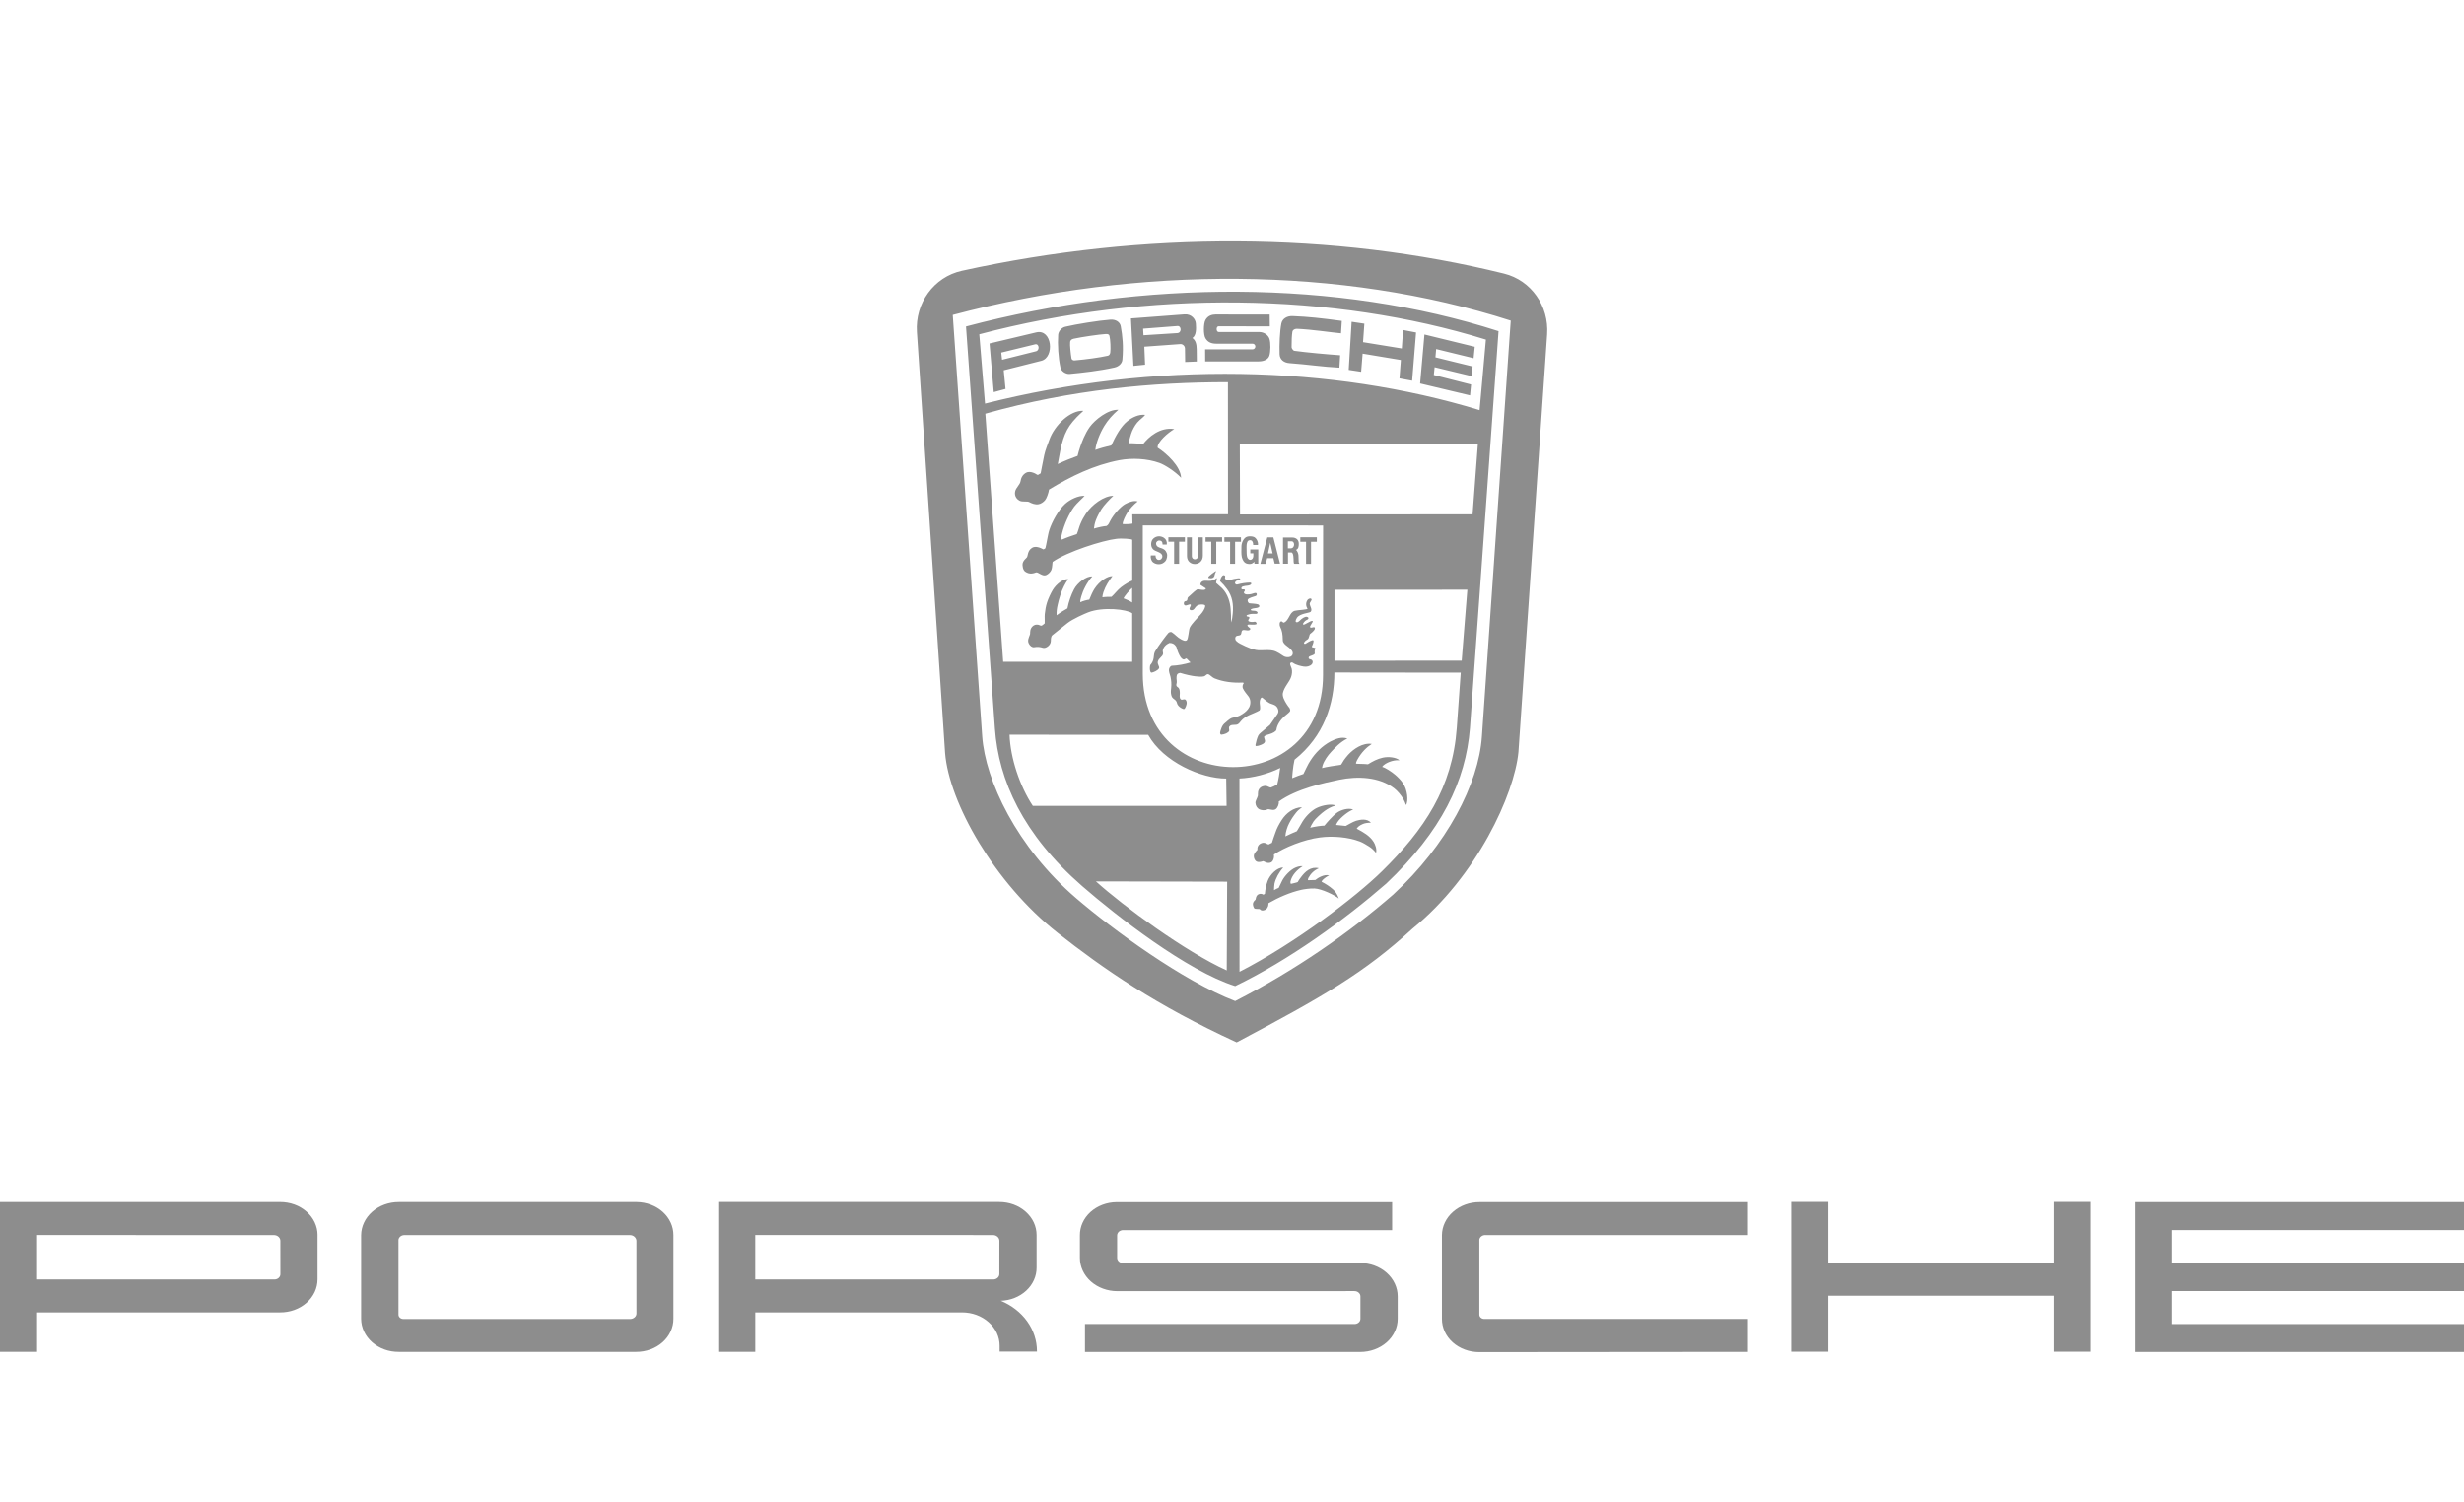
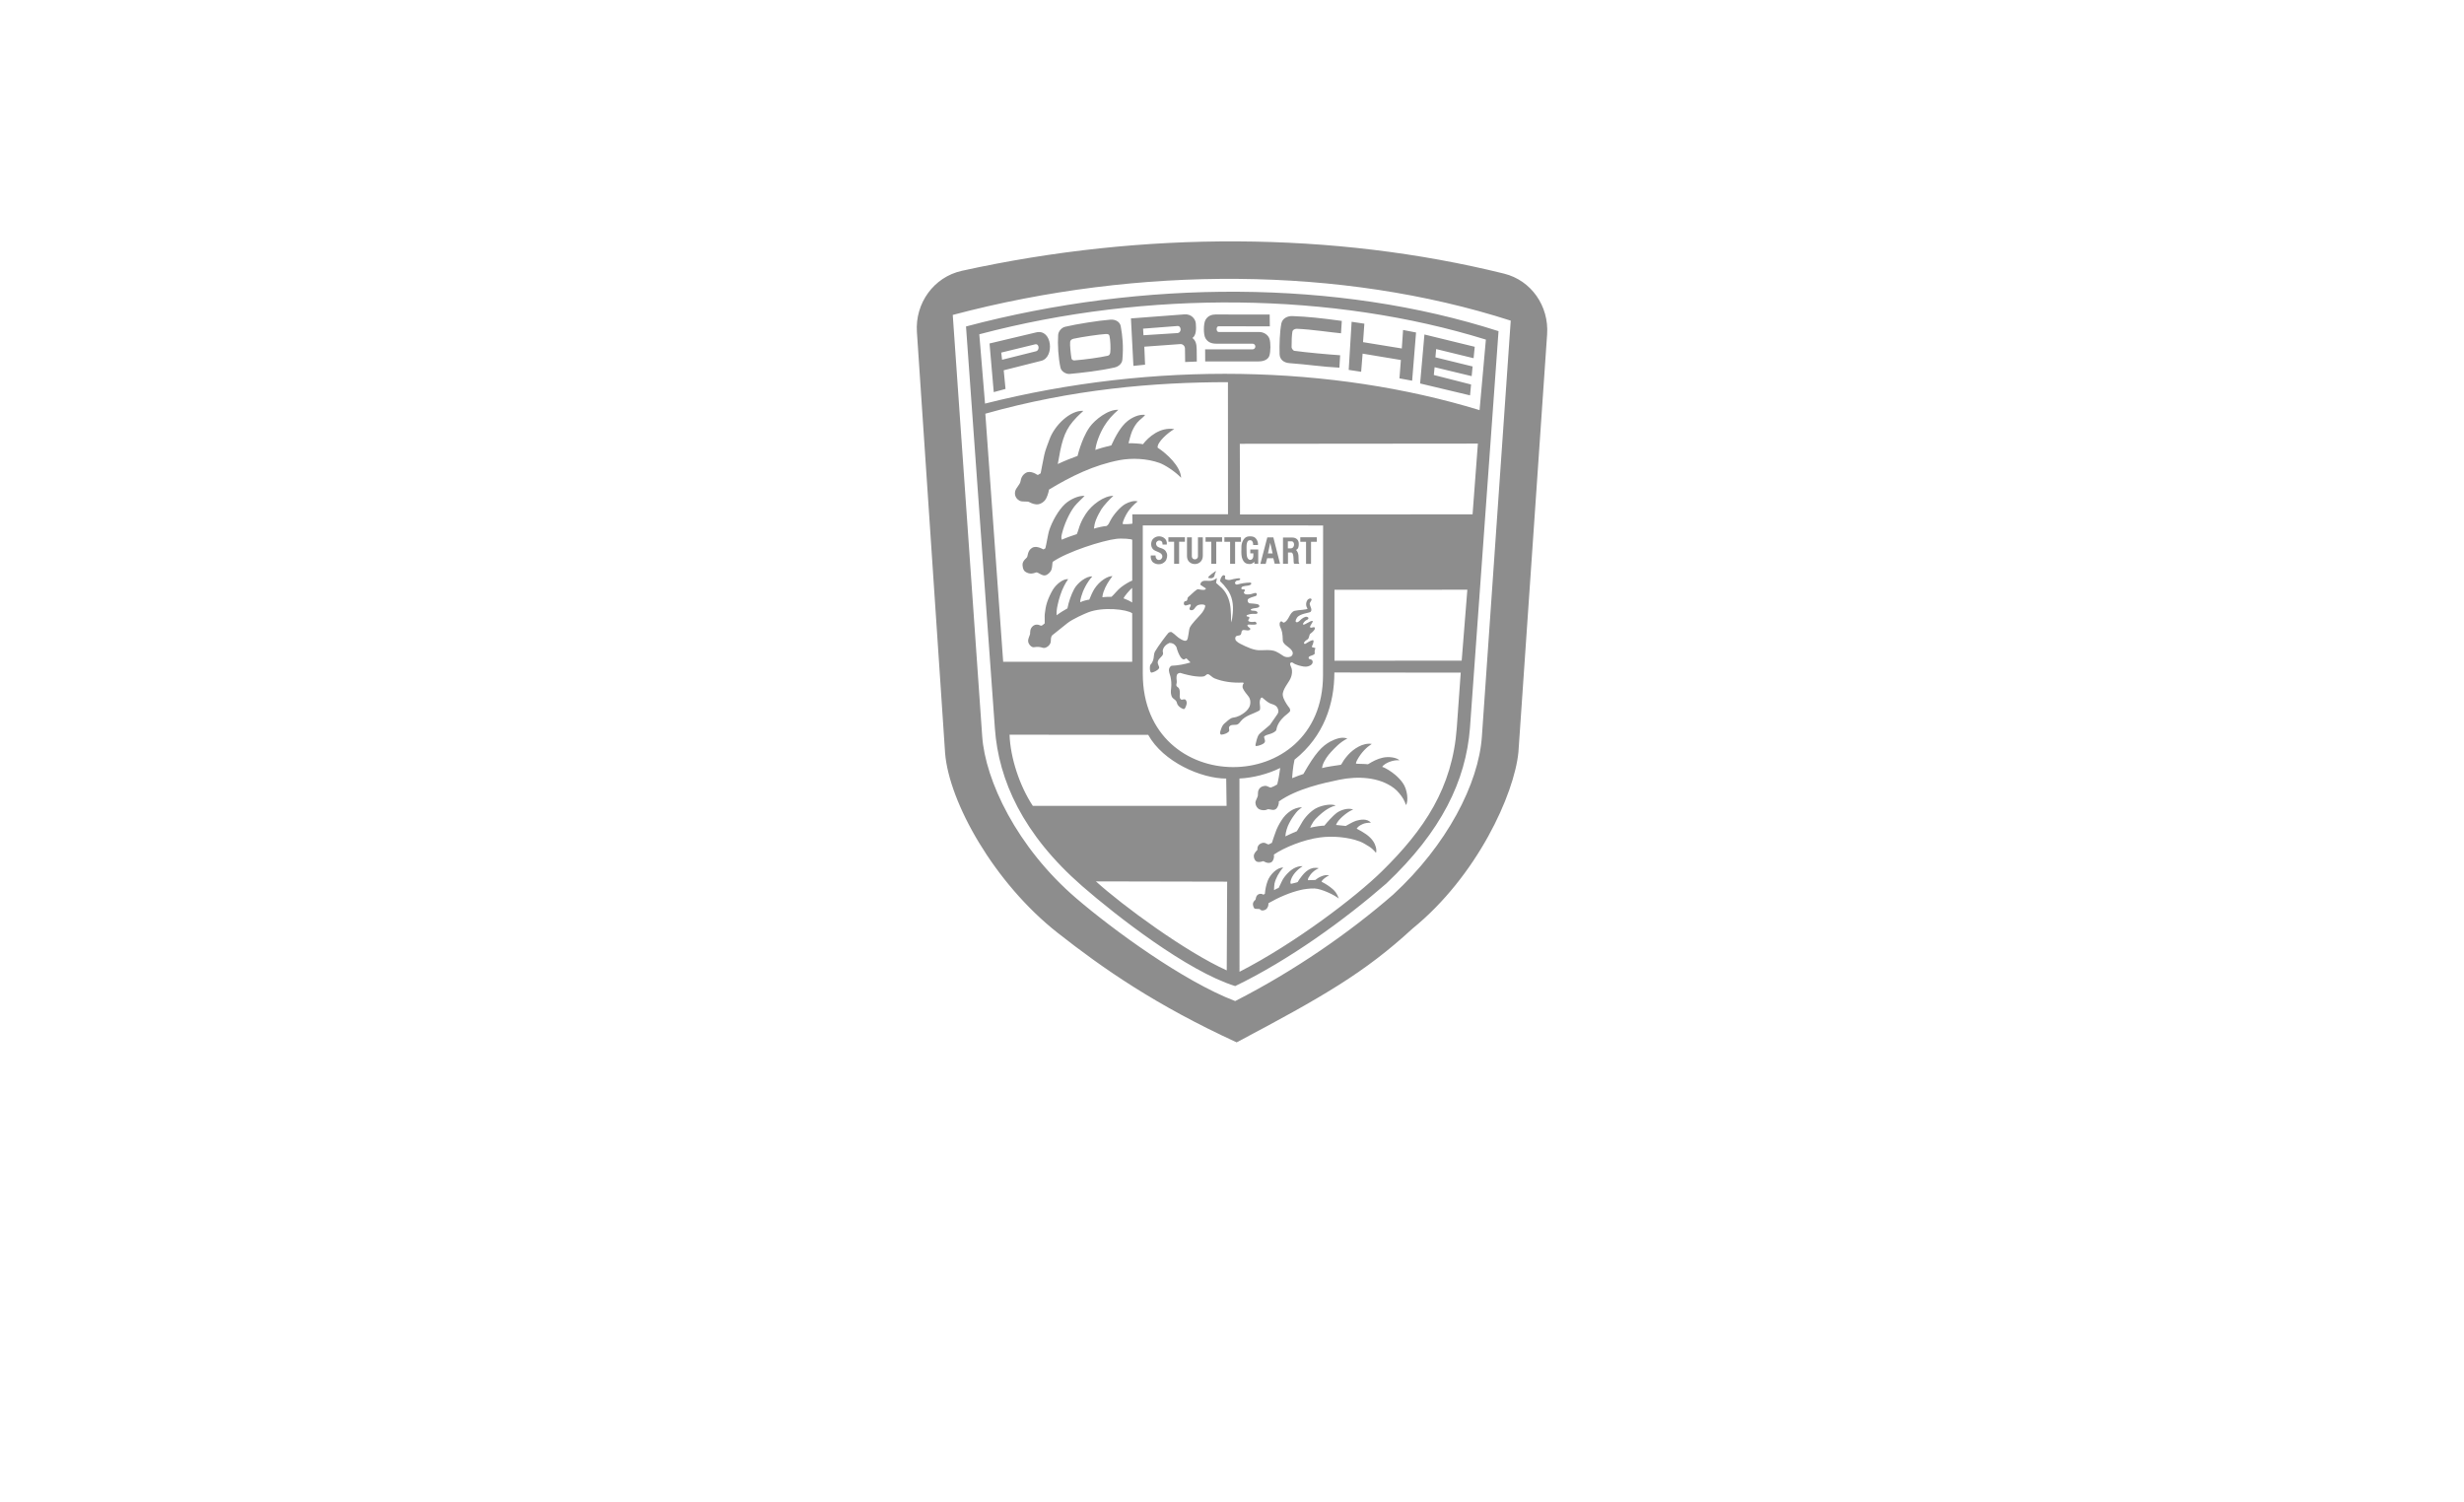
<svg xmlns="http://www.w3.org/2000/svg" width="82" height="50" viewBox="0 0 82 50" fill="none">
-   <path d="M72.285 40.939V42.035H82V42.969H72.285V44.065H82V44.995H71.049V40.008H82V40.939H72.285ZM68.353 42.028H60.846V40H59.612V44.986H60.846V43.124H68.353V44.986H69.587V40H68.353L68.353 42.028ZM47.986 41.109V43.892C47.985 44.037 48.017 44.181 48.078 44.315C48.14 44.45 48.231 44.572 48.346 44.675C48.461 44.778 48.598 44.859 48.749 44.915C48.9 44.971 49.062 45 49.225 45L58.172 44.992V43.896H49.392C49.351 43.895 49.312 43.881 49.282 43.856C49.252 43.831 49.234 43.797 49.231 43.761V41.258C49.237 41.215 49.261 41.175 49.298 41.147C49.335 41.118 49.383 41.103 49.432 41.104H58.172V40.008H49.24C48.909 40.007 48.592 40.122 48.357 40.329C48.122 40.535 47.988 40.816 47.986 41.11V41.109ZM45.267 42.033L37.385 42.036C37.359 42.038 37.332 42.034 37.307 42.026C37.282 42.018 37.259 42.006 37.24 41.99C37.22 41.974 37.205 41.954 37.194 41.932C37.183 41.911 37.178 41.888 37.177 41.864V41.117C37.177 41.093 37.183 41.069 37.193 41.048C37.204 41.026 37.219 41.006 37.238 40.989C37.258 40.973 37.281 40.96 37.306 40.952C37.331 40.943 37.357 40.939 37.384 40.94H46.329V40.009H37.157C36.83 40.012 36.518 40.131 36.289 40.338C36.061 40.546 35.934 40.825 35.938 41.116V41.863C35.938 42.157 36.069 42.439 36.303 42.647C36.537 42.855 36.854 42.971 37.185 42.971L45.067 42.969C45.093 42.968 45.12 42.972 45.145 42.98C45.169 42.988 45.192 43.001 45.211 43.017C45.23 43.033 45.246 43.052 45.257 43.073C45.267 43.095 45.273 43.118 45.274 43.141V43.892C45.274 43.915 45.268 43.938 45.258 43.96C45.247 43.982 45.231 44.001 45.212 44.017C45.193 44.033 45.17 44.046 45.145 44.054C45.12 44.062 45.093 44.065 45.067 44.064H36.107V44.995H45.267C45.597 44.995 45.914 44.879 46.148 44.673C46.382 44.466 46.514 44.185 46.514 43.892V43.142C46.513 42.848 46.381 42.567 46.148 42.36C45.914 42.152 45.597 42.035 45.267 42.034V42.033ZM34.509 44.969V44.982H33.267V44.786C33.267 44.492 33.136 44.21 32.901 44.003C32.668 43.795 32.35 43.678 32.019 43.678H25.136V44.99H23.902V40.004H33.256C33.419 40.004 33.58 40.032 33.731 40.087C33.881 40.143 34.018 40.224 34.133 40.326C34.248 40.428 34.34 40.549 34.403 40.683C34.465 40.816 34.497 40.959 34.497 41.104V42.185C34.499 42.471 34.376 42.746 34.153 42.953C33.93 43.16 33.625 43.281 33.303 43.291C33.664 43.44 33.969 43.676 34.183 43.974C34.396 44.271 34.51 44.617 34.509 44.97V44.969ZM33.259 41.293C33.258 41.244 33.236 41.196 33.197 41.161C33.157 41.125 33.104 41.105 33.048 41.104L25.135 41.102V42.581H33.071C33.122 42.578 33.17 42.557 33.205 42.523C33.24 42.489 33.259 42.444 33.258 42.398L33.259 41.293ZM22.411 41.106V43.889C22.412 44.034 22.38 44.178 22.318 44.312C22.256 44.446 22.165 44.567 22.05 44.67C21.934 44.773 21.797 44.854 21.647 44.909C21.496 44.964 21.334 44.993 21.171 44.992H13.272C13.108 44.993 12.946 44.966 12.794 44.911C12.643 44.856 12.505 44.775 12.388 44.673C12.272 44.571 12.179 44.45 12.116 44.316C12.052 44.182 12.019 44.038 12.018 43.893V41.11C12.02 40.816 12.153 40.535 12.388 40.328C12.623 40.121 12.941 40.005 13.272 40.006H21.191C21.516 40.01 21.827 40.127 22.056 40.333C22.284 40.539 22.412 40.817 22.411 41.106ZM21.18 41.293C21.178 41.243 21.154 41.196 21.114 41.16C21.074 41.125 21.02 41.105 20.963 41.105H13.463C13.414 41.104 13.366 41.119 13.328 41.148C13.291 41.176 13.267 41.216 13.261 41.259V43.762C13.264 43.799 13.282 43.833 13.312 43.858C13.342 43.883 13.382 43.897 13.422 43.897H20.982C21.035 43.895 21.085 43.874 21.122 43.84C21.159 43.807 21.18 43.762 21.181 43.715L21.18 41.293ZM10.567 41.106V42.576C10.567 42.721 10.535 42.865 10.473 42.999C10.41 43.133 10.318 43.255 10.203 43.357C10.087 43.459 9.95 43.541 9.798 43.596C9.647 43.651 9.485 43.679 9.322 43.678H1.234V44.991H0V40.005H9.322C9.485 40.005 9.647 40.032 9.799 40.087C9.95 40.142 10.087 40.223 10.203 40.326C10.319 40.428 10.411 40.55 10.473 40.683C10.536 40.817 10.568 40.961 10.568 41.106H10.567ZM9.33 41.294C9.33 41.244 9.307 41.197 9.268 41.161C9.229 41.126 9.175 41.106 9.12 41.105L1.234 41.103V42.582H9.144C9.196 42.579 9.244 42.559 9.279 42.525C9.314 42.49 9.333 42.446 9.331 42.399L9.33 41.294Z" fill="#8D8D8D" />
-   <path fill-rule="evenodd" clip-rule="evenodd" d="M47.003 30.908C45.411 32.372 44.041 33.161 41.155 34.69C38.468 33.456 36.715 32.24 35.194 31.042C33.092 29.39 31.583 26.707 31.452 25.061L30.514 11.049C30.45 10.092 31.073 9.22 32.009 9.013C38.077 7.676 44.389 7.707 50.052 9.106C50.961 9.33 51.551 10.189 51.487 11.123L50.532 25.028C50.397 26.432 49.153 29.162 47.003 30.908ZM49.316 24.514L50.276 10.671C44.651 8.863 37.914 8.836 31.707 10.481L32.687 24.505C32.789 25.963 33.829 28.192 35.822 29.9C37.021 30.928 39.371 32.654 41.106 33.316C43.106 32.295 44.924 31.025 46.365 29.771C48.152 28.127 49.207 26.084 49.316 24.514ZM46.134 29.405C44.753 30.608 42.893 31.956 41.106 32.817C39.51 32.318 37.152 30.48 36.017 29.492C34.037 27.766 33.232 25.96 33.11 24.252L32.148 10.865C38.058 9.298 44.509 9.298 49.87 11.021L48.919 24.23C48.781 25.987 47.972 27.666 46.134 29.405ZM32.59 11.125L32.781 13.432C38.422 12.008 44.333 12.151 49.239 13.649L49.449 11.302C44.366 9.728 38.194 9.643 32.59 11.125ZM46.62 11.981L45.347 11.769L45.298 12.373L44.884 12.31L44.981 10.709L45.405 10.772L45.361 11.387L46.651 11.597L46.693 10.982L47.125 11.065L46.995 12.67L46.573 12.592L46.62 11.981ZM40.479 11.438C40.324 11.438 40.199 11.396 40.117 11.257C40.047 11.143 40.047 10.772 40.117 10.649C40.195 10.506 40.335 10.466 40.45 10.466L42.254 10.468L42.259 10.861L40.552 10.859C40.468 10.859 40.465 11.049 40.559 11.049H41.904C42.062 11.049 42.201 11.145 42.245 11.271C42.294 11.405 42.285 11.709 42.245 11.834C42.208 11.959 42.066 12.028 41.888 12.028H40.108L40.106 11.626H41.691C41.715 11.624 41.736 11.613 41.752 11.596C41.768 11.579 41.777 11.556 41.777 11.532C41.777 11.508 41.768 11.486 41.752 11.468C41.736 11.451 41.715 11.44 41.691 11.438H40.479ZM39.435 11.598C39.434 11.578 39.43 11.558 39.422 11.54C39.414 11.522 39.402 11.505 39.388 11.492C39.373 11.478 39.356 11.467 39.338 11.46C39.319 11.453 39.3 11.45 39.28 11.451L38.082 11.538L38.107 12.137L37.719 12.177L37.637 10.597L39.419 10.462C39.65 10.445 39.785 10.619 39.796 10.764C39.809 10.936 39.816 11.158 39.683 11.249C39.794 11.332 39.822 11.455 39.825 11.627L39.829 12.032L39.441 12.048L39.435 11.598ZM39.181 11.085C39.333 11.076 39.32 10.837 39.181 10.85L38.041 10.938L38.054 11.157L39.181 11.085ZM35.447 10.875C35.813 10.788 36.562 10.667 36.955 10.638C37.134 10.625 37.274 10.719 37.298 10.86C37.356 11.184 37.392 11.519 37.352 11.969C37.341 12.098 37.23 12.201 37.084 12.232C36.581 12.344 36.015 12.405 35.596 12.445C35.489 12.456 35.321 12.371 35.292 12.237C35.219 11.91 35.193 11.454 35.215 11.141C35.224 11.025 35.33 10.902 35.447 10.875ZM36.871 11.838C36.922 11.827 36.944 11.771 36.949 11.731C36.967 11.608 36.951 11.286 36.922 11.178C36.913 11.136 36.878 11.109 36.798 11.116C36.581 11.129 36.007 11.212 35.723 11.274C35.648 11.292 35.619 11.337 35.614 11.377C35.601 11.482 35.632 11.771 35.659 11.932C35.665 11.97 35.714 11.996 35.752 11.995C36.135 11.963 36.588 11.901 36.871 11.838ZM43.158 10.942C43.074 10.94 43.016 10.991 43.01 11.036C42.989 11.168 42.983 11.338 42.983 11.559C42.983 11.588 43.031 11.668 43.074 11.675C43.455 11.729 44.195 11.796 44.599 11.823L44.574 12.236C44.044 12.212 43.49 12.127 42.916 12.086C42.728 12.073 42.59 11.97 42.584 11.787C42.573 11.485 42.59 11.029 42.643 10.763C42.679 10.6 42.834 10.515 43.009 10.519C43.539 10.54 43.96 10.586 44.654 10.68L44.628 11.092C44.291 11.062 43.652 10.962 43.158 10.942ZM34.483 11.062C35.019 10.934 35.101 11.896 34.653 12.008L33.403 12.323L33.463 12.944L33.071 13.05L32.931 11.431L34.483 11.062ZM34.476 11.691C34.605 11.662 34.587 11.43 34.45 11.459L33.321 11.734L33.348 11.973L34.476 11.691ZM47.743 12.221L47.716 12.48L48.956 12.796L48.922 13.158L47.26 12.762L47.404 11.132L49.078 11.541L49.04 11.921L47.794 11.617L47.77 11.892L49.007 12.196L48.976 12.518L47.743 12.221ZM35.751 16.86C35.578 17.092 35.418 17.45 35.343 17.754C35.316 17.857 35.316 17.895 35.334 17.962C35.498 17.888 35.711 17.817 35.835 17.776C35.884 17.667 35.91 17.542 35.953 17.441C36.019 17.285 36.061 17.217 36.13 17.108C36.327 16.799 36.744 16.495 37.052 16.502C36.95 16.591 36.737 16.815 36.653 16.949C36.584 17.061 36.52 17.182 36.471 17.307C36.429 17.419 36.416 17.501 36.405 17.593C36.564 17.546 36.722 17.513 36.824 17.506C36.893 17.468 36.915 17.394 36.952 17.325C37.07 17.103 37.3 16.855 37.447 16.775C37.564 16.71 37.737 16.647 37.861 16.688C37.728 16.788 37.589 16.949 37.527 17.045C37.462 17.148 37.358 17.347 37.362 17.441C37.471 17.45 37.626 17.441 37.688 17.425L37.682 17.117L40.867 17.114L40.865 12.719C38.387 12.719 35.671 12.956 32.791 13.768L33.385 22.024H37.679V20.41C37.507 20.28 36.704 20.186 36.21 20.381C36.09 20.428 35.7 20.598 35.523 20.738L35.024 21.137C34.975 21.177 34.971 21.264 34.971 21.331C34.971 21.478 34.8 21.59 34.705 21.559C34.627 21.532 34.521 21.517 34.423 21.539C34.319 21.561 34.226 21.429 34.217 21.353C34.203 21.259 34.277 21.137 34.281 21.096C34.286 21.058 34.261 20.908 34.399 20.817C34.461 20.777 34.547 20.779 34.609 20.812C34.627 20.823 34.649 20.826 34.669 20.821C34.691 20.812 34.751 20.759 34.767 20.745C34.773 20.656 34.76 20.515 34.769 20.437C34.789 20.285 34.798 20.198 34.844 20.05C34.884 19.923 34.971 19.737 35.035 19.632C35.15 19.442 35.378 19.259 35.549 19.274C35.483 19.364 35.461 19.411 35.412 19.502C35.321 19.67 35.236 19.947 35.197 20.135C35.17 20.256 35.157 20.35 35.163 20.477C35.294 20.379 35.432 20.298 35.523 20.247C35.565 20.026 35.651 19.786 35.744 19.61C35.855 19.397 36.154 19.167 36.35 19.185C36.166 19.386 36.035 19.666 35.986 19.844C35.966 19.916 35.941 19.999 35.953 20.043C36.026 20.003 36.177 19.963 36.25 19.956C36.299 19.833 36.365 19.686 36.421 19.599C36.593 19.33 36.866 19.167 37.021 19.174C36.899 19.339 36.795 19.489 36.72 19.71C36.698 19.775 36.687 19.844 36.687 19.878C36.782 19.862 36.93 19.862 36.99 19.862C37.101 19.762 37.181 19.641 37.314 19.538C37.425 19.451 37.631 19.332 37.68 19.323V17.966C37.68 17.937 37.327 17.91 37.152 17.933C36.687 17.989 35.523 18.358 35.031 18.7C35.019 18.729 35.022 18.892 34.988 18.968C34.96 19.037 34.886 19.109 34.816 19.14C34.689 19.196 34.543 19.026 34.478 19.051C34.412 19.075 34.27 19.133 34.117 19.024C34.048 18.975 34.013 18.836 34.037 18.733C34.06 18.66 34.122 18.602 34.17 18.555C34.215 18.51 34.184 18.338 34.343 18.235C34.454 18.163 34.607 18.221 34.724 18.284C34.748 18.276 34.77 18.263 34.789 18.246C34.804 18.199 34.829 18.056 34.851 17.944C34.877 17.823 34.886 17.745 34.922 17.634C35.011 17.363 35.223 16.974 35.445 16.771C35.62 16.614 35.893 16.489 36.095 16.502C36.075 16.533 35.824 16.759 35.751 16.86ZM36.263 14.213C36.432 13.976 36.875 13.619 37.217 13.639C37.03 13.802 36.866 13.983 36.751 14.175C36.6 14.424 36.478 14.734 36.452 14.974C36.565 14.931 36.831 14.855 36.984 14.822C37.119 14.524 37.297 14.196 37.516 14.019C37.673 13.892 37.899 13.782 38.11 13.807C38.061 13.876 37.981 13.93 37.922 13.986C37.813 14.082 37.738 14.211 37.678 14.343C37.633 14.441 37.558 14.737 37.556 14.75C37.709 14.748 37.979 14.766 38.037 14.784C38.217 14.547 38.609 14.202 39.079 14.281C38.875 14.392 38.502 14.719 38.525 14.898C38.831 15.097 39.287 15.515 39.307 15.901C39.099 15.682 38.755 15.465 38.582 15.405C38.168 15.258 37.673 15.237 37.261 15.313C36.401 15.477 35.641 15.852 34.911 16.293C34.894 16.411 34.829 16.59 34.776 16.65C34.723 16.711 34.643 16.769 34.557 16.782C34.448 16.8 34.337 16.755 34.244 16.706C34.184 16.673 34.027 16.715 33.927 16.662C33.858 16.626 33.752 16.525 33.781 16.366C33.805 16.226 33.945 16.141 33.965 16.006C33.993 15.81 34.135 15.725 34.209 15.711C34.288 15.696 34.37 15.723 34.443 15.756C34.474 15.772 34.508 15.799 34.537 15.808C34.565 15.799 34.607 15.763 34.632 15.752C34.639 15.729 34.712 15.32 34.752 15.142C34.791 14.963 34.86 14.81 34.918 14.643C35.091 14.147 35.625 13.646 36.053 13.673C36.031 13.704 35.893 13.805 35.703 14.028C35.395 14.393 35.317 14.779 35.202 15.443C35.439 15.332 35.645 15.251 35.86 15.173C35.911 14.967 35.98 14.766 36.064 14.572C36.119 14.446 36.186 14.323 36.263 14.213ZM49.183 14.763L41.26 14.77L41.267 17.122L49.006 17.117L49.183 14.763ZM42.17 26.94C42.079 26.987 41.966 26.958 41.92 26.938C41.84 26.904 41.787 26.821 41.78 26.725C41.773 26.649 41.846 26.558 41.862 26.475C41.868 26.441 41.833 26.276 41.973 26.191C42 26.175 42.079 26.146 42.135 26.155C42.19 26.166 42.234 26.202 42.29 26.211C42.365 26.184 42.437 26.149 42.505 26.106C42.549 25.934 42.582 25.735 42.604 25.558C42.208 25.757 41.689 25.891 41.248 25.909L41.25 32.341C43.101 31.393 45.132 29.842 45.996 28.99C47.395 27.615 48.337 26.222 48.481 24.215L48.612 22.386L44.407 22.381C44.407 23.418 44.063 24.501 43.081 25.283C43.026 25.509 42.999 25.889 43.003 25.898C43.139 25.842 43.265 25.793 43.376 25.759C43.385 25.746 43.542 25.399 43.613 25.306C43.779 25.046 44.003 24.825 44.276 24.677C44.447 24.59 44.655 24.509 44.839 24.579C44.597 24.695 44.409 24.905 44.296 25.026C44.191 25.138 44.07 25.303 44.014 25.473C44.007 25.503 44.001 25.532 43.996 25.562C44.11 25.527 44.471 25.473 44.621 25.453C44.639 25.451 44.686 25.35 44.721 25.301C44.766 25.241 44.792 25.203 44.863 25.122C45.045 24.923 45.353 24.711 45.652 24.758C45.488 24.863 45.309 25.03 45.165 25.294C45.145 25.334 45.118 25.39 45.129 25.415C45.173 25.424 45.393 25.419 45.526 25.435C45.679 25.339 45.841 25.254 46.016 25.216C46.213 25.171 46.471 25.207 46.572 25.301C46.453 25.294 46.34 25.316 46.231 25.359C46.169 25.384 46.045 25.442 45.998 25.522C46.116 25.555 46.309 25.683 46.431 25.786C46.515 25.857 46.617 25.96 46.681 26.054C46.843 26.276 46.876 26.673 46.79 26.792C46.765 26.723 46.739 26.654 46.701 26.589C46.623 26.457 46.501 26.314 46.397 26.235C45.894 25.849 45.169 25.828 44.577 25.949C44.069 26.054 43.154 26.247 42.555 26.676C42.571 26.752 42.524 26.879 42.456 26.928C42.365 26.996 42.237 26.904 42.17 26.94ZM43.158 27.663C43.224 27.56 43.304 27.41 43.344 27.345C43.484 27.119 43.685 26.952 43.823 26.887C44.011 26.795 44.315 26.742 44.45 26.809C44.302 26.844 44.189 26.914 44.084 26.987C43.978 27.061 43.769 27.254 43.716 27.334C43.657 27.424 43.617 27.504 43.601 27.547C43.769 27.508 43.971 27.477 44.075 27.477C44.151 27.381 44.35 27.151 44.499 27.043C44.619 26.958 44.874 26.873 45.033 26.943C44.88 26.992 44.61 27.207 44.51 27.361C44.488 27.396 44.468 27.435 44.463 27.455C44.545 27.462 44.701 27.477 44.785 27.488C44.794 27.488 45.024 27.345 45.129 27.316C45.264 27.278 45.486 27.229 45.625 27.379C45.523 27.381 45.428 27.39 45.353 27.424C45.244 27.473 45.197 27.508 45.149 27.578C45.361 27.692 45.583 27.81 45.714 28.02C45.761 28.094 45.831 28.269 45.792 28.383C45.725 28.298 45.634 28.215 45.561 28.172C45.457 28.112 45.381 28.054 45.255 28.005C44.858 27.855 44.34 27.815 43.925 27.871C43.388 27.94 42.73 28.208 42.393 28.441C42.415 28.546 42.364 28.669 42.304 28.698C42.178 28.763 42.056 28.653 42.034 28.66C42.001 28.671 41.899 28.707 41.826 28.675C41.752 28.646 41.706 28.517 41.735 28.434C41.757 28.371 41.846 28.282 41.846 28.282C41.832 28.146 41.921 28.063 42.043 28.047C42.112 28.041 42.16 28.094 42.216 28.105C42.267 28.081 42.302 28.063 42.329 28.049C42.36 27.938 42.406 27.824 42.437 27.73C42.488 27.571 42.564 27.43 42.659 27.283C42.797 27.07 43.041 26.869 43.331 26.865C43.242 26.934 43.191 26.972 43.136 27.041C43.04 27.162 42.967 27.272 42.901 27.401C42.841 27.515 42.785 27.685 42.776 27.835C42.902 27.774 43.029 27.716 43.158 27.663ZM43.115 28.872C43.19 28.841 43.27 28.819 43.35 28.828C43.164 28.948 42.993 29.125 42.946 29.335C42.942 29.357 42.942 29.402 42.962 29.415C43.015 29.402 43.15 29.373 43.186 29.355C43.208 29.308 43.263 29.234 43.301 29.185C43.434 29.006 43.625 28.828 43.889 28.895C43.715 28.973 43.616 29.082 43.54 29.221C43.527 29.245 43.518 29.293 43.536 29.293C43.58 29.293 43.749 29.286 43.773 29.286C43.851 29.216 44.077 29.084 44.232 29.134C44.155 29.17 44.084 29.219 44.022 29.279C44.006 29.297 43.986 29.319 43.982 29.346C44.119 29.415 44.241 29.494 44.354 29.592C44.414 29.643 44.501 29.739 44.554 29.905C44.421 29.789 43.986 29.581 43.749 29.569C43.594 29.563 43.401 29.592 43.303 29.614C42.929 29.699 42.543 29.869 42.213 30.059C42.215 30.124 42.204 30.202 42.131 30.263C42.082 30.303 41.976 30.323 41.935 30.265C41.914 30.234 41.769 30.267 41.739 30.227C41.739 30.227 41.701 30.169 41.696 30.099C41.692 30.026 41.74 29.981 41.781 29.943C41.792 29.93 41.789 29.805 41.883 29.762C41.94 29.735 41.998 29.744 42.047 29.776C42.067 29.764 42.082 29.753 42.095 29.744C42.106 29.599 42.133 29.465 42.186 29.319C42.26 29.114 42.499 28.863 42.705 28.872C42.565 29.024 42.452 29.234 42.414 29.409C42.404 29.465 42.399 29.574 42.399 29.625C42.449 29.595 42.501 29.569 42.554 29.548C42.577 29.494 42.641 29.36 42.674 29.299C42.758 29.142 42.946 28.941 43.115 28.872ZM33.597 24.451C33.624 25.229 33.939 26.168 34.371 26.819H40.82L40.807 25.911C39.977 25.911 38.712 25.359 38.211 24.456L33.597 24.451ZM38.031 22.422C38.031 26.558 44.029 26.558 44.029 22.465L44.032 17.488L38.031 17.486V22.422ZM39.963 20.44C40.034 20.362 40.096 20.259 40.11 20.172C40.121 20.1 39.921 20.105 39.848 20.149C39.808 20.174 39.77 20.223 39.739 20.268C39.717 20.302 39.638 20.328 39.598 20.291C39.555 20.25 39.631 20.181 39.629 20.138C39.629 20.067 39.493 20.174 39.431 20.145C39.389 20.125 39.387 20.06 39.416 20.022C39.431 20.002 39.476 20.011 39.496 19.989C39.516 19.966 39.516 19.933 39.522 19.904C39.531 19.87 39.567 19.855 39.589 19.83C39.673 19.747 39.833 19.606 39.864 19.609C39.937 19.615 40.041 19.653 40.105 19.62C40.118 19.613 40.143 19.591 40.121 19.577L39.948 19.463C39.947 19.445 39.95 19.427 39.957 19.41C39.964 19.394 39.974 19.379 39.988 19.367C40.068 19.295 40.192 19.345 40.296 19.329C40.369 19.318 40.438 19.289 40.491 19.237C40.504 19.291 40.471 19.345 40.471 19.4C40.537 19.463 40.606 19.517 40.67 19.577C40.861 19.769 40.943 20.049 40.956 20.295C40.968 20.409 40.968 20.525 40.968 20.715C40.999 20.634 41.019 20.516 41.025 20.413C41.054 20.109 41.008 19.839 40.837 19.608C40.768 19.511 40.689 19.421 40.602 19.34C40.611 19.25 40.686 19.099 40.757 19.154C40.804 19.19 40.735 19.244 40.784 19.275C40.837 19.308 40.915 19.304 40.948 19.297C41.025 19.277 41.101 19.257 41.172 19.25C41.205 19.248 41.26 19.233 41.272 19.266C41.28 19.288 41.256 19.304 41.231 19.313C41.203 19.322 41.158 19.315 41.134 19.34C41.114 19.36 41.094 19.382 41.101 19.411C41.11 19.445 41.145 19.463 41.181 19.452C41.314 19.414 41.452 19.393 41.591 19.389C41.664 19.389 41.648 19.443 41.613 19.463C41.589 19.476 41.551 19.487 41.526 19.49C41.396 19.505 41.298 19.514 41.313 19.59C41.325 19.642 41.407 19.592 41.424 19.63C41.444 19.671 41.389 19.693 41.394 19.72C41.407 19.805 41.569 19.787 41.644 19.769C41.699 19.756 41.788 19.711 41.814 19.747C41.839 19.778 41.819 19.827 41.788 19.836C41.708 19.858 41.571 19.899 41.533 19.943C41.497 19.986 41.54 20.073 41.582 20.078C41.677 20.089 41.781 20.089 41.857 20.111C41.885 20.12 41.91 20.14 41.91 20.171C41.91 20.205 41.876 20.216 41.85 20.225C41.799 20.241 41.712 20.241 41.666 20.261C41.65 20.268 41.619 20.279 41.624 20.297C41.637 20.33 41.704 20.321 41.759 20.328C41.79 20.33 41.85 20.355 41.85 20.388C41.85 20.424 41.819 20.435 41.764 20.431C41.677 20.424 41.597 20.435 41.56 20.451C41.548 20.455 41.482 20.464 41.484 20.496C41.489 20.534 41.56 20.509 41.577 20.547C41.593 20.583 41.544 20.603 41.54 20.648C41.54 20.666 41.549 20.675 41.566 20.681C41.624 20.706 41.69 20.703 41.748 20.692C41.808 20.681 41.83 20.762 41.815 20.771C41.737 20.813 41.564 20.769 41.524 20.793C41.469 20.829 41.617 20.909 41.613 20.927C41.608 20.947 41.591 20.968 41.577 20.972C41.502 21.001 41.405 20.945 41.349 20.977C41.303 21.006 41.322 21.079 41.294 21.117C41.258 21.164 41.178 21.144 41.143 21.171C41.096 21.204 41.094 21.285 41.145 21.334C41.185 21.372 41.223 21.399 41.274 21.424C41.504 21.54 41.744 21.656 41.968 21.64C42.083 21.634 42.272 21.627 42.376 21.654C42.511 21.687 42.648 21.792 42.719 21.837C42.777 21.873 42.87 21.882 42.943 21.855C42.996 21.837 43.032 21.775 43.021 21.721C42.987 21.542 42.695 21.486 42.69 21.307C42.686 21.102 42.668 20.99 42.602 20.86C42.577 20.811 42.573 20.697 42.631 20.681C42.677 20.67 42.693 20.735 42.73 20.72C42.901 20.652 42.908 20.38 43.085 20.328C43.189 20.299 43.539 20.295 43.511 20.25C43.437 20.145 43.471 20.024 43.511 19.968C43.537 19.932 43.61 19.897 43.639 19.932C43.679 19.979 43.579 20.035 43.586 20.105C43.592 20.169 43.686 20.295 43.615 20.362C43.573 20.402 43.256 20.416 43.162 20.559C43.105 20.646 43.098 20.715 43.167 20.708C43.222 20.702 43.269 20.634 43.32 20.596C43.411 20.529 43.484 20.503 43.535 20.552C43.562 20.576 43.526 20.623 43.477 20.637C43.438 20.65 43.34 20.755 43.367 20.782C43.406 20.825 43.628 20.63 43.684 20.67C43.712 20.692 43.575 20.836 43.599 20.874C43.628 20.921 43.721 20.847 43.75 20.883C43.792 20.936 43.677 21.041 43.61 21.088C43.559 21.122 43.579 21.247 43.506 21.285C43.424 21.325 43.386 21.397 43.395 21.408C43.404 21.426 43.424 21.439 43.455 21.419C43.546 21.361 43.659 21.292 43.705 21.31C43.732 21.321 43.694 21.448 43.661 21.508C43.628 21.569 43.796 21.535 43.772 21.587C43.754 21.625 43.743 21.683 43.754 21.736C43.767 21.806 43.572 21.821 43.555 21.868C43.535 21.922 43.575 21.935 43.594 21.938C43.712 21.956 43.697 22.065 43.65 22.112C43.588 22.175 43.481 22.199 43.388 22.183C43.308 22.17 43.129 22.137 43.023 22.056C42.989 22.032 42.941 22.049 42.934 22.083C42.927 22.121 42.967 22.19 42.985 22.248C43.01 22.336 42.996 22.445 42.967 22.53C42.905 22.707 42.739 22.854 42.692 23.067C42.681 23.123 42.697 23.192 42.719 23.246C42.768 23.362 42.839 23.471 42.918 23.57C42.93 23.601 42.945 23.637 42.932 23.666C42.914 23.711 42.777 23.807 42.737 23.845C42.61 23.963 42.502 24.118 42.477 24.285C42.468 24.346 42.34 24.406 42.253 24.431C42.189 24.449 42.123 24.466 42.07 24.509C42.063 24.558 42.092 24.601 42.098 24.65C42.109 24.735 42.003 24.777 41.921 24.804C41.883 24.817 41.843 24.829 41.799 24.829C41.783 24.829 41.779 24.802 41.781 24.788C41.806 24.672 41.828 24.578 41.872 24.482C41.89 24.446 41.919 24.417 41.947 24.393L42.264 24.124L42.513 23.765C42.535 23.731 42.544 23.702 42.544 23.677C42.544 23.608 42.515 23.543 42.466 23.498C42.404 23.442 42.313 23.434 42.245 23.398C42.156 23.353 42.027 23.228 42.009 23.219C41.961 23.194 41.932 23.284 41.925 23.335C41.914 23.413 41.939 23.487 41.936 23.565C41.936 23.601 41.932 23.621 41.914 23.644C41.706 23.764 41.447 23.809 41.293 24.001C41.267 24.035 41.242 24.071 41.207 24.095C41.12 24.156 40.977 24.086 40.912 24.18C40.883 24.223 40.917 24.279 40.906 24.326C40.899 24.352 40.848 24.388 40.808 24.408C40.755 24.433 40.697 24.446 40.639 24.451C40.575 24.419 40.615 24.328 40.637 24.263C40.659 24.196 40.691 24.129 40.741 24.084C40.817 24.017 40.912 23.932 40.972 23.903C41.023 23.878 41.1 23.878 41.163 23.854C41.228 23.834 41.29 23.803 41.346 23.764C41.437 23.706 41.522 23.635 41.573 23.536C41.63 23.424 41.623 23.275 41.55 23.179C41.484 23.092 41.406 23.006 41.362 22.908C41.337 22.855 41.355 22.781 41.393 22.732C41.391 22.73 41.364 22.711 41.349 22.716C41.032 22.73 40.71 22.694 40.415 22.575C40.338 22.544 40.258 22.443 40.202 22.437C40.151 22.43 40.12 22.495 40.069 22.508C39.987 22.53 39.881 22.517 39.786 22.508C39.675 22.497 39.444 22.448 39.278 22.394C39.251 22.398 39.222 22.403 39.198 22.419C39.163 22.443 39.156 22.497 39.154 22.542C39.149 22.602 39.167 22.658 39.16 22.721C39.158 22.752 39.14 22.785 39.149 22.815C39.158 22.85 39.194 22.866 39.218 22.888C39.258 22.926 39.264 23.005 39.264 23.067C39.264 23.137 39.24 23.228 39.298 23.275C39.333 23.304 39.382 23.266 39.426 23.275C39.475 23.284 39.49 23.345 39.493 23.392C39.495 23.445 39.451 23.559 39.422 23.588C39.402 23.608 39.369 23.593 39.344 23.581C39.28 23.552 39.22 23.506 39.185 23.443C39.169 23.416 39.169 23.383 39.154 23.354C39.129 23.304 39.085 23.276 39.041 23.242C38.987 23.201 38.976 23.128 38.967 23.063C38.961 23.002 38.972 22.944 38.976 22.884C38.988 22.764 38.98 22.643 38.954 22.526C38.934 22.437 38.885 22.347 38.907 22.258C38.919 22.216 38.947 22.175 38.987 22.157C39.202 22.147 39.414 22.11 39.619 22.046L39.486 21.913C39.453 21.913 39.426 21.947 39.393 21.947C39.358 21.947 39.309 21.896 39.295 21.878C39.227 21.775 39.182 21.656 39.151 21.535C39.123 21.489 39.087 21.442 39.034 21.419C38.997 21.403 38.957 21.395 38.916 21.397C38.806 21.446 38.704 21.542 38.695 21.665C38.693 21.697 38.71 21.724 38.706 21.755C38.699 21.808 38.659 21.844 38.622 21.882C38.584 21.92 38.548 21.958 38.533 22.012C38.52 22.057 38.535 22.104 38.555 22.146C38.568 22.175 38.584 22.204 38.573 22.235C38.546 22.309 38.371 22.385 38.32 22.385C38.302 22.385 38.287 22.361 38.28 22.34C38.26 22.273 38.265 22.202 38.278 22.135C38.325 22.084 38.36 22.023 38.38 21.956C38.407 21.867 38.393 21.77 38.435 21.687C38.546 21.497 38.83 21.117 38.885 21.062C38.91 21.037 38.97 21.024 38.994 21.039C39.114 21.118 39.185 21.214 39.3 21.274C39.362 21.305 39.44 21.352 39.495 21.308C39.55 21.263 39.559 20.963 39.595 20.887C39.66 20.755 39.839 20.581 39.963 20.44ZM42.17 18.578L42.121 18.765H41.944L42.175 17.885H42.376L42.598 18.759H42.42L42.376 18.578H42.17ZM42.352 18.418L42.272 18.065L42.197 18.418H42.352ZM41.704 18.138C41.706 18.08 41.689 18.004 41.642 17.986C41.593 17.968 41.542 17.984 41.52 18.017C41.482 18.08 41.482 18.165 41.485 18.294C41.485 18.373 41.487 18.482 41.502 18.534C41.54 18.652 41.64 18.659 41.688 18.585C41.713 18.549 41.713 18.48 41.711 18.417H41.609V18.288H41.873V18.762H41.746V18.697C41.744 18.701 41.688 18.744 41.662 18.757C41.617 18.777 41.533 18.777 41.465 18.748C41.407 18.724 41.352 18.645 41.327 18.545C41.303 18.44 41.314 18.303 41.314 18.187C41.316 18.064 41.38 17.928 41.469 17.876C41.531 17.841 41.646 17.841 41.719 17.867C41.808 17.899 41.877 18.028 41.864 18.138H41.704ZM38.734 17.898C38.805 17.943 38.843 18.026 38.83 18.122H38.69C38.69 18.032 38.653 17.99 38.577 17.988C38.531 17.985 38.473 18.039 38.473 18.079C38.471 18.198 38.575 18.222 38.646 18.244C38.699 18.26 38.763 18.294 38.794 18.341C38.852 18.426 38.859 18.515 38.812 18.631C38.79 18.687 38.706 18.754 38.635 18.77C38.555 18.788 38.457 18.779 38.378 18.719C38.313 18.669 38.284 18.573 38.298 18.486H38.455C38.455 18.529 38.462 18.56 38.48 18.587C38.493 18.605 38.517 18.634 38.559 18.636C38.576 18.637 38.593 18.634 38.608 18.628C38.624 18.622 38.638 18.613 38.65 18.601C38.661 18.589 38.67 18.574 38.676 18.558C38.681 18.542 38.683 18.525 38.681 18.508C38.672 18.372 38.446 18.363 38.369 18.276C38.275 18.169 38.304 17.996 38.38 17.927C38.484 17.829 38.626 17.829 38.734 17.898ZM43.211 18.481C43.213 18.515 43.215 18.633 43.219 18.709C43.222 18.731 43.244 18.761 43.244 18.763H43.078C43.056 18.763 43.053 18.723 43.051 18.689C43.047 18.6 43.055 18.387 42.969 18.387H42.863V18.761H42.697V17.889H42.996C43.147 17.889 43.222 17.976 43.222 18.095C43.222 18.173 43.219 18.265 43.131 18.302C43.177 18.347 43.204 18.414 43.211 18.481ZM42.983 18.015H42.859V18.25H42.95C43.1 18.25 43.098 18.015 42.983 18.015ZM39.24 18.764H39.074V18.029H38.883V17.881H39.433V18.029H39.24V18.764ZM40.31 18.764V18.029H40.12V17.881H40.671V18.029H40.476V18.764H40.31ZM40.746 17.881H41.298V18.031H41.103V18.764H40.937V18.031H40.746V17.881ZM43.63 18.031V18.767H43.464V18.031H43.273V17.881H43.823V18.031H43.63ZM39.867 18.511V17.883H40.029V18.495C40.029 18.862 39.502 18.862 39.502 18.507V17.883H39.663V18.513C39.664 18.65 39.867 18.65 39.867 18.511ZM40.241 19.171C40.29 19.128 40.358 19.07 40.438 19.019C40.509 18.972 40.429 19.079 40.425 19.124C40.411 19.244 40.32 19.258 40.221 19.236C40.203 19.231 40.21 19.197 40.241 19.171ZM44.41 21.989L48.644 21.987L48.832 19.626L44.41 19.628V21.989ZM40.839 29.342L36.472 29.333C37.372 30.149 39.456 31.676 40.825 32.295L40.839 29.342ZM37.677 19.564C37.593 19.64 37.425 19.828 37.391 19.913C37.465 19.939 37.609 20.004 37.677 20.051V19.564Z" fill="#8D8D8D" />
+   <path fill-rule="evenodd" clip-rule="evenodd" d="M47.003 30.908C45.411 32.372 44.041 33.161 41.155 34.69C38.468 33.456 36.715 32.24 35.194 31.042C33.092 29.39 31.583 26.707 31.452 25.061L30.514 11.049C30.45 10.092 31.073 9.22 32.009 9.013C38.077 7.676 44.389 7.707 50.052 9.106C50.961 9.33 51.551 10.189 51.487 11.123L50.532 25.028C50.397 26.432 49.153 29.162 47.003 30.908ZM49.316 24.514L50.276 10.671C44.651 8.863 37.914 8.836 31.707 10.481L32.687 24.505C32.789 25.963 33.829 28.192 35.822 29.9C37.021 30.928 39.371 32.654 41.106 33.316C43.106 32.295 44.924 31.025 46.365 29.771C48.152 28.127 49.207 26.084 49.316 24.514ZM46.134 29.405C44.753 30.608 42.893 31.956 41.106 32.817C39.51 32.318 37.152 30.48 36.017 29.492C34.037 27.766 33.232 25.96 33.11 24.252L32.148 10.865C38.058 9.298 44.509 9.298 49.87 11.021L48.919 24.23C48.781 25.987 47.972 27.666 46.134 29.405ZM32.59 11.125L32.781 13.432C38.422 12.008 44.333 12.151 49.239 13.649L49.449 11.302C44.366 9.728 38.194 9.643 32.59 11.125ZM46.62 11.981L45.347 11.769L45.298 12.373L44.884 12.31L44.981 10.709L45.405 10.772L45.361 11.387L46.651 11.597L46.693 10.982L47.125 11.065L46.995 12.67L46.573 12.592L46.62 11.981ZM40.479 11.438C40.324 11.438 40.199 11.396 40.117 11.257C40.047 11.143 40.047 10.772 40.117 10.649C40.195 10.506 40.335 10.466 40.45 10.466L42.254 10.468L42.259 10.861L40.552 10.859C40.468 10.859 40.465 11.049 40.559 11.049H41.904C42.062 11.049 42.201 11.145 42.245 11.271C42.294 11.405 42.285 11.709 42.245 11.834C42.208 11.959 42.066 12.028 41.888 12.028H40.108L40.106 11.626H41.691C41.715 11.624 41.736 11.613 41.752 11.596C41.768 11.579 41.777 11.556 41.777 11.532C41.777 11.508 41.768 11.486 41.752 11.468C41.736 11.451 41.715 11.44 41.691 11.438H40.479ZM39.435 11.598C39.434 11.578 39.43 11.558 39.422 11.54C39.414 11.522 39.402 11.505 39.388 11.492C39.373 11.478 39.356 11.467 39.338 11.46C39.319 11.453 39.3 11.45 39.28 11.451L38.082 11.538L38.107 12.137L37.719 12.177L37.637 10.597L39.419 10.462C39.65 10.445 39.785 10.619 39.796 10.764C39.809 10.936 39.816 11.158 39.683 11.249C39.794 11.332 39.822 11.455 39.825 11.627L39.829 12.032L39.441 12.048L39.435 11.598ZM39.181 11.085C39.333 11.076 39.32 10.837 39.181 10.85L38.041 10.938L38.054 11.157L39.181 11.085ZM35.447 10.875C35.813 10.788 36.562 10.667 36.955 10.638C37.134 10.625 37.274 10.719 37.298 10.86C37.356 11.184 37.392 11.519 37.352 11.969C37.341 12.098 37.23 12.201 37.084 12.232C36.581 12.344 36.015 12.405 35.596 12.445C35.489 12.456 35.321 12.371 35.292 12.237C35.219 11.91 35.193 11.454 35.215 11.141C35.224 11.025 35.33 10.902 35.447 10.875ZM36.871 11.838C36.922 11.827 36.944 11.771 36.949 11.731C36.967 11.608 36.951 11.286 36.922 11.178C36.913 11.136 36.878 11.109 36.798 11.116C36.581 11.129 36.007 11.212 35.723 11.274C35.648 11.292 35.619 11.337 35.614 11.377C35.601 11.482 35.632 11.771 35.659 11.932C35.665 11.97 35.714 11.996 35.752 11.995C36.135 11.963 36.588 11.901 36.871 11.838ZM43.158 10.942C43.074 10.94 43.016 10.991 43.01 11.036C42.989 11.168 42.983 11.338 42.983 11.559C42.983 11.588 43.031 11.668 43.074 11.675C43.455 11.729 44.195 11.796 44.599 11.823L44.574 12.236C44.044 12.212 43.49 12.127 42.916 12.086C42.728 12.073 42.59 11.97 42.584 11.787C42.573 11.485 42.59 11.029 42.643 10.763C42.679 10.6 42.834 10.515 43.009 10.519C43.539 10.54 43.96 10.586 44.654 10.68L44.628 11.092C44.291 11.062 43.652 10.962 43.158 10.942ZM34.483 11.062C35.019 10.934 35.101 11.896 34.653 12.008L33.403 12.323L33.463 12.944L33.071 13.05L32.931 11.431L34.483 11.062ZM34.476 11.691C34.605 11.662 34.587 11.43 34.45 11.459L33.321 11.734L33.348 11.973L34.476 11.691ZM47.743 12.221L47.716 12.48L48.956 12.796L48.922 13.158L47.26 12.762L47.404 11.132L49.078 11.541L49.04 11.921L47.794 11.617L47.77 11.892L49.007 12.196L48.976 12.518L47.743 12.221ZM35.751 16.86C35.578 17.092 35.418 17.45 35.343 17.754C35.316 17.857 35.316 17.895 35.334 17.962C35.498 17.888 35.711 17.817 35.835 17.776C35.884 17.667 35.91 17.542 35.953 17.441C36.019 17.285 36.061 17.217 36.13 17.108C36.327 16.799 36.744 16.495 37.052 16.502C36.95 16.591 36.737 16.815 36.653 16.949C36.584 17.061 36.52 17.182 36.471 17.307C36.429 17.419 36.416 17.501 36.405 17.593C36.564 17.546 36.722 17.513 36.824 17.506C36.893 17.468 36.915 17.394 36.952 17.325C37.07 17.103 37.3 16.855 37.447 16.775C37.564 16.71 37.737 16.647 37.861 16.688C37.728 16.788 37.589 16.949 37.527 17.045C37.462 17.148 37.358 17.347 37.362 17.441C37.471 17.45 37.626 17.441 37.688 17.425L37.682 17.117L40.867 17.114L40.865 12.719C38.387 12.719 35.671 12.956 32.791 13.768L33.385 22.024H37.679V20.41C37.507 20.28 36.704 20.186 36.21 20.381C36.09 20.428 35.7 20.598 35.523 20.738L35.024 21.137C34.975 21.177 34.971 21.264 34.971 21.331C34.971 21.478 34.8 21.59 34.705 21.559C34.627 21.532 34.521 21.517 34.423 21.539C34.319 21.561 34.226 21.429 34.217 21.353C34.203 21.259 34.277 21.137 34.281 21.096C34.286 21.058 34.261 20.908 34.399 20.817C34.461 20.777 34.547 20.779 34.609 20.812C34.627 20.823 34.649 20.826 34.669 20.821C34.691 20.812 34.751 20.759 34.767 20.745C34.773 20.656 34.76 20.515 34.769 20.437C34.789 20.285 34.798 20.198 34.844 20.05C34.884 19.923 34.971 19.737 35.035 19.632C35.15 19.442 35.378 19.259 35.549 19.274C35.483 19.364 35.461 19.411 35.412 19.502C35.321 19.67 35.236 19.947 35.197 20.135C35.17 20.256 35.157 20.35 35.163 20.477C35.294 20.379 35.432 20.298 35.523 20.247C35.565 20.026 35.651 19.786 35.744 19.61C35.855 19.397 36.154 19.167 36.35 19.185C36.166 19.386 36.035 19.666 35.986 19.844C35.966 19.916 35.941 19.999 35.953 20.043C36.026 20.003 36.177 19.963 36.25 19.956C36.299 19.833 36.365 19.686 36.421 19.599C36.593 19.33 36.866 19.167 37.021 19.174C36.899 19.339 36.795 19.489 36.72 19.71C36.698 19.775 36.687 19.844 36.687 19.878C36.782 19.862 36.93 19.862 36.99 19.862C37.101 19.762 37.181 19.641 37.314 19.538C37.425 19.451 37.631 19.332 37.68 19.323V17.966C37.68 17.937 37.327 17.91 37.152 17.933C36.687 17.989 35.523 18.358 35.031 18.7C35.019 18.729 35.022 18.892 34.988 18.968C34.96 19.037 34.886 19.109 34.816 19.14C34.689 19.196 34.543 19.026 34.478 19.051C34.412 19.075 34.27 19.133 34.117 19.024C34.048 18.975 34.013 18.836 34.037 18.733C34.06 18.66 34.122 18.602 34.17 18.555C34.215 18.51 34.184 18.338 34.343 18.235C34.454 18.163 34.607 18.221 34.724 18.284C34.748 18.276 34.77 18.263 34.789 18.246C34.804 18.199 34.829 18.056 34.851 17.944C34.877 17.823 34.886 17.745 34.922 17.634C35.011 17.363 35.223 16.974 35.445 16.771C35.62 16.614 35.893 16.489 36.095 16.502C36.075 16.533 35.824 16.759 35.751 16.86ZM36.263 14.213C36.432 13.976 36.875 13.619 37.217 13.639C37.03 13.802 36.866 13.983 36.751 14.175C36.6 14.424 36.478 14.734 36.452 14.974C36.565 14.931 36.831 14.855 36.984 14.822C37.119 14.524 37.297 14.196 37.516 14.019C37.673 13.892 37.899 13.782 38.11 13.807C38.061 13.876 37.981 13.93 37.922 13.986C37.813 14.082 37.738 14.211 37.678 14.343C37.633 14.441 37.558 14.737 37.556 14.75C37.709 14.748 37.979 14.766 38.037 14.784C38.217 14.547 38.609 14.202 39.079 14.281C38.875 14.392 38.502 14.719 38.525 14.898C38.831 15.097 39.287 15.515 39.307 15.901C39.099 15.682 38.755 15.465 38.582 15.405C38.168 15.258 37.673 15.237 37.261 15.313C36.401 15.477 35.641 15.852 34.911 16.293C34.894 16.411 34.829 16.59 34.776 16.65C34.723 16.711 34.643 16.769 34.557 16.782C34.448 16.8 34.337 16.755 34.244 16.706C34.184 16.673 34.027 16.715 33.927 16.662C33.858 16.626 33.752 16.525 33.781 16.366C33.805 16.226 33.945 16.141 33.965 16.006C33.993 15.81 34.135 15.725 34.209 15.711C34.288 15.696 34.37 15.723 34.443 15.756C34.474 15.772 34.508 15.799 34.537 15.808C34.565 15.799 34.607 15.763 34.632 15.752C34.639 15.729 34.712 15.32 34.752 15.142C34.791 14.963 34.86 14.81 34.918 14.643C35.091 14.147 35.625 13.646 36.053 13.673C36.031 13.704 35.893 13.805 35.703 14.028C35.395 14.393 35.317 14.779 35.202 15.443C35.439 15.332 35.645 15.251 35.86 15.173C35.911 14.967 35.98 14.766 36.064 14.572C36.119 14.446 36.186 14.323 36.263 14.213ZM49.183 14.763L41.26 14.77L41.267 17.122L49.006 17.117L49.183 14.763ZM42.17 26.94C42.079 26.987 41.966 26.958 41.92 26.938C41.84 26.904 41.787 26.821 41.78 26.725C41.773 26.649 41.846 26.558 41.862 26.475C41.868 26.441 41.833 26.276 41.973 26.191C42 26.175 42.079 26.146 42.135 26.155C42.19 26.166 42.234 26.202 42.29 26.211C42.365 26.184 42.437 26.149 42.505 26.106C42.549 25.934 42.582 25.735 42.604 25.558C42.208 25.757 41.689 25.891 41.248 25.909L41.25 32.341C43.101 31.393 45.132 29.842 45.996 28.99C47.395 27.615 48.337 26.222 48.481 24.215L48.612 22.386L44.407 22.381C44.407 23.418 44.063 24.501 43.081 25.283C43.026 25.509 42.999 25.889 43.003 25.898C43.139 25.842 43.265 25.793 43.376 25.759C43.779 25.046 44.003 24.825 44.276 24.677C44.447 24.59 44.655 24.509 44.839 24.579C44.597 24.695 44.409 24.905 44.296 25.026C44.191 25.138 44.07 25.303 44.014 25.473C44.007 25.503 44.001 25.532 43.996 25.562C44.11 25.527 44.471 25.473 44.621 25.453C44.639 25.451 44.686 25.35 44.721 25.301C44.766 25.241 44.792 25.203 44.863 25.122C45.045 24.923 45.353 24.711 45.652 24.758C45.488 24.863 45.309 25.03 45.165 25.294C45.145 25.334 45.118 25.39 45.129 25.415C45.173 25.424 45.393 25.419 45.526 25.435C45.679 25.339 45.841 25.254 46.016 25.216C46.213 25.171 46.471 25.207 46.572 25.301C46.453 25.294 46.34 25.316 46.231 25.359C46.169 25.384 46.045 25.442 45.998 25.522C46.116 25.555 46.309 25.683 46.431 25.786C46.515 25.857 46.617 25.96 46.681 26.054C46.843 26.276 46.876 26.673 46.79 26.792C46.765 26.723 46.739 26.654 46.701 26.589C46.623 26.457 46.501 26.314 46.397 26.235C45.894 25.849 45.169 25.828 44.577 25.949C44.069 26.054 43.154 26.247 42.555 26.676C42.571 26.752 42.524 26.879 42.456 26.928C42.365 26.996 42.237 26.904 42.17 26.94ZM43.158 27.663C43.224 27.56 43.304 27.41 43.344 27.345C43.484 27.119 43.685 26.952 43.823 26.887C44.011 26.795 44.315 26.742 44.45 26.809C44.302 26.844 44.189 26.914 44.084 26.987C43.978 27.061 43.769 27.254 43.716 27.334C43.657 27.424 43.617 27.504 43.601 27.547C43.769 27.508 43.971 27.477 44.075 27.477C44.151 27.381 44.35 27.151 44.499 27.043C44.619 26.958 44.874 26.873 45.033 26.943C44.88 26.992 44.61 27.207 44.51 27.361C44.488 27.396 44.468 27.435 44.463 27.455C44.545 27.462 44.701 27.477 44.785 27.488C44.794 27.488 45.024 27.345 45.129 27.316C45.264 27.278 45.486 27.229 45.625 27.379C45.523 27.381 45.428 27.39 45.353 27.424C45.244 27.473 45.197 27.508 45.149 27.578C45.361 27.692 45.583 27.81 45.714 28.02C45.761 28.094 45.831 28.269 45.792 28.383C45.725 28.298 45.634 28.215 45.561 28.172C45.457 28.112 45.381 28.054 45.255 28.005C44.858 27.855 44.34 27.815 43.925 27.871C43.388 27.94 42.73 28.208 42.393 28.441C42.415 28.546 42.364 28.669 42.304 28.698C42.178 28.763 42.056 28.653 42.034 28.66C42.001 28.671 41.899 28.707 41.826 28.675C41.752 28.646 41.706 28.517 41.735 28.434C41.757 28.371 41.846 28.282 41.846 28.282C41.832 28.146 41.921 28.063 42.043 28.047C42.112 28.041 42.16 28.094 42.216 28.105C42.267 28.081 42.302 28.063 42.329 28.049C42.36 27.938 42.406 27.824 42.437 27.73C42.488 27.571 42.564 27.43 42.659 27.283C42.797 27.07 43.041 26.869 43.331 26.865C43.242 26.934 43.191 26.972 43.136 27.041C43.04 27.162 42.967 27.272 42.901 27.401C42.841 27.515 42.785 27.685 42.776 27.835C42.902 27.774 43.029 27.716 43.158 27.663ZM43.115 28.872C43.19 28.841 43.27 28.819 43.35 28.828C43.164 28.948 42.993 29.125 42.946 29.335C42.942 29.357 42.942 29.402 42.962 29.415C43.015 29.402 43.15 29.373 43.186 29.355C43.208 29.308 43.263 29.234 43.301 29.185C43.434 29.006 43.625 28.828 43.889 28.895C43.715 28.973 43.616 29.082 43.54 29.221C43.527 29.245 43.518 29.293 43.536 29.293C43.58 29.293 43.749 29.286 43.773 29.286C43.851 29.216 44.077 29.084 44.232 29.134C44.155 29.17 44.084 29.219 44.022 29.279C44.006 29.297 43.986 29.319 43.982 29.346C44.119 29.415 44.241 29.494 44.354 29.592C44.414 29.643 44.501 29.739 44.554 29.905C44.421 29.789 43.986 29.581 43.749 29.569C43.594 29.563 43.401 29.592 43.303 29.614C42.929 29.699 42.543 29.869 42.213 30.059C42.215 30.124 42.204 30.202 42.131 30.263C42.082 30.303 41.976 30.323 41.935 30.265C41.914 30.234 41.769 30.267 41.739 30.227C41.739 30.227 41.701 30.169 41.696 30.099C41.692 30.026 41.74 29.981 41.781 29.943C41.792 29.93 41.789 29.805 41.883 29.762C41.94 29.735 41.998 29.744 42.047 29.776C42.067 29.764 42.082 29.753 42.095 29.744C42.106 29.599 42.133 29.465 42.186 29.319C42.26 29.114 42.499 28.863 42.705 28.872C42.565 29.024 42.452 29.234 42.414 29.409C42.404 29.465 42.399 29.574 42.399 29.625C42.449 29.595 42.501 29.569 42.554 29.548C42.577 29.494 42.641 29.36 42.674 29.299C42.758 29.142 42.946 28.941 43.115 28.872ZM33.597 24.451C33.624 25.229 33.939 26.168 34.371 26.819H40.82L40.807 25.911C39.977 25.911 38.712 25.359 38.211 24.456L33.597 24.451ZM38.031 22.422C38.031 26.558 44.029 26.558 44.029 22.465L44.032 17.488L38.031 17.486V22.422ZM39.963 20.44C40.034 20.362 40.096 20.259 40.11 20.172C40.121 20.1 39.921 20.105 39.848 20.149C39.808 20.174 39.77 20.223 39.739 20.268C39.717 20.302 39.638 20.328 39.598 20.291C39.555 20.25 39.631 20.181 39.629 20.138C39.629 20.067 39.493 20.174 39.431 20.145C39.389 20.125 39.387 20.06 39.416 20.022C39.431 20.002 39.476 20.011 39.496 19.989C39.516 19.966 39.516 19.933 39.522 19.904C39.531 19.87 39.567 19.855 39.589 19.83C39.673 19.747 39.833 19.606 39.864 19.609C39.937 19.615 40.041 19.653 40.105 19.62C40.118 19.613 40.143 19.591 40.121 19.577L39.948 19.463C39.947 19.445 39.95 19.427 39.957 19.41C39.964 19.394 39.974 19.379 39.988 19.367C40.068 19.295 40.192 19.345 40.296 19.329C40.369 19.318 40.438 19.289 40.491 19.237C40.504 19.291 40.471 19.345 40.471 19.4C40.537 19.463 40.606 19.517 40.67 19.577C40.861 19.769 40.943 20.049 40.956 20.295C40.968 20.409 40.968 20.525 40.968 20.715C40.999 20.634 41.019 20.516 41.025 20.413C41.054 20.109 41.008 19.839 40.837 19.608C40.768 19.511 40.689 19.421 40.602 19.34C40.611 19.25 40.686 19.099 40.757 19.154C40.804 19.19 40.735 19.244 40.784 19.275C40.837 19.308 40.915 19.304 40.948 19.297C41.025 19.277 41.101 19.257 41.172 19.25C41.205 19.248 41.26 19.233 41.272 19.266C41.28 19.288 41.256 19.304 41.231 19.313C41.203 19.322 41.158 19.315 41.134 19.34C41.114 19.36 41.094 19.382 41.101 19.411C41.11 19.445 41.145 19.463 41.181 19.452C41.314 19.414 41.452 19.393 41.591 19.389C41.664 19.389 41.648 19.443 41.613 19.463C41.589 19.476 41.551 19.487 41.526 19.49C41.396 19.505 41.298 19.514 41.313 19.59C41.325 19.642 41.407 19.592 41.424 19.63C41.444 19.671 41.389 19.693 41.394 19.72C41.407 19.805 41.569 19.787 41.644 19.769C41.699 19.756 41.788 19.711 41.814 19.747C41.839 19.778 41.819 19.827 41.788 19.836C41.708 19.858 41.571 19.899 41.533 19.943C41.497 19.986 41.54 20.073 41.582 20.078C41.677 20.089 41.781 20.089 41.857 20.111C41.885 20.12 41.91 20.14 41.91 20.171C41.91 20.205 41.876 20.216 41.85 20.225C41.799 20.241 41.712 20.241 41.666 20.261C41.65 20.268 41.619 20.279 41.624 20.297C41.637 20.33 41.704 20.321 41.759 20.328C41.79 20.33 41.85 20.355 41.85 20.388C41.85 20.424 41.819 20.435 41.764 20.431C41.677 20.424 41.597 20.435 41.56 20.451C41.548 20.455 41.482 20.464 41.484 20.496C41.489 20.534 41.56 20.509 41.577 20.547C41.593 20.583 41.544 20.603 41.54 20.648C41.54 20.666 41.549 20.675 41.566 20.681C41.624 20.706 41.69 20.703 41.748 20.692C41.808 20.681 41.83 20.762 41.815 20.771C41.737 20.813 41.564 20.769 41.524 20.793C41.469 20.829 41.617 20.909 41.613 20.927C41.608 20.947 41.591 20.968 41.577 20.972C41.502 21.001 41.405 20.945 41.349 20.977C41.303 21.006 41.322 21.079 41.294 21.117C41.258 21.164 41.178 21.144 41.143 21.171C41.096 21.204 41.094 21.285 41.145 21.334C41.185 21.372 41.223 21.399 41.274 21.424C41.504 21.54 41.744 21.656 41.968 21.64C42.083 21.634 42.272 21.627 42.376 21.654C42.511 21.687 42.648 21.792 42.719 21.837C42.777 21.873 42.87 21.882 42.943 21.855C42.996 21.837 43.032 21.775 43.021 21.721C42.987 21.542 42.695 21.486 42.69 21.307C42.686 21.102 42.668 20.99 42.602 20.86C42.577 20.811 42.573 20.697 42.631 20.681C42.677 20.67 42.693 20.735 42.73 20.72C42.901 20.652 42.908 20.38 43.085 20.328C43.189 20.299 43.539 20.295 43.511 20.25C43.437 20.145 43.471 20.024 43.511 19.968C43.537 19.932 43.61 19.897 43.639 19.932C43.679 19.979 43.579 20.035 43.586 20.105C43.592 20.169 43.686 20.295 43.615 20.362C43.573 20.402 43.256 20.416 43.162 20.559C43.105 20.646 43.098 20.715 43.167 20.708C43.222 20.702 43.269 20.634 43.32 20.596C43.411 20.529 43.484 20.503 43.535 20.552C43.562 20.576 43.526 20.623 43.477 20.637C43.438 20.65 43.34 20.755 43.367 20.782C43.406 20.825 43.628 20.63 43.684 20.67C43.712 20.692 43.575 20.836 43.599 20.874C43.628 20.921 43.721 20.847 43.75 20.883C43.792 20.936 43.677 21.041 43.61 21.088C43.559 21.122 43.579 21.247 43.506 21.285C43.424 21.325 43.386 21.397 43.395 21.408C43.404 21.426 43.424 21.439 43.455 21.419C43.546 21.361 43.659 21.292 43.705 21.31C43.732 21.321 43.694 21.448 43.661 21.508C43.628 21.569 43.796 21.535 43.772 21.587C43.754 21.625 43.743 21.683 43.754 21.736C43.767 21.806 43.572 21.821 43.555 21.868C43.535 21.922 43.575 21.935 43.594 21.938C43.712 21.956 43.697 22.065 43.65 22.112C43.588 22.175 43.481 22.199 43.388 22.183C43.308 22.17 43.129 22.137 43.023 22.056C42.989 22.032 42.941 22.049 42.934 22.083C42.927 22.121 42.967 22.19 42.985 22.248C43.01 22.336 42.996 22.445 42.967 22.53C42.905 22.707 42.739 22.854 42.692 23.067C42.681 23.123 42.697 23.192 42.719 23.246C42.768 23.362 42.839 23.471 42.918 23.57C42.93 23.601 42.945 23.637 42.932 23.666C42.914 23.711 42.777 23.807 42.737 23.845C42.61 23.963 42.502 24.118 42.477 24.285C42.468 24.346 42.34 24.406 42.253 24.431C42.189 24.449 42.123 24.466 42.07 24.509C42.063 24.558 42.092 24.601 42.098 24.65C42.109 24.735 42.003 24.777 41.921 24.804C41.883 24.817 41.843 24.829 41.799 24.829C41.783 24.829 41.779 24.802 41.781 24.788C41.806 24.672 41.828 24.578 41.872 24.482C41.89 24.446 41.919 24.417 41.947 24.393L42.264 24.124L42.513 23.765C42.535 23.731 42.544 23.702 42.544 23.677C42.544 23.608 42.515 23.543 42.466 23.498C42.404 23.442 42.313 23.434 42.245 23.398C42.156 23.353 42.027 23.228 42.009 23.219C41.961 23.194 41.932 23.284 41.925 23.335C41.914 23.413 41.939 23.487 41.936 23.565C41.936 23.601 41.932 23.621 41.914 23.644C41.706 23.764 41.447 23.809 41.293 24.001C41.267 24.035 41.242 24.071 41.207 24.095C41.12 24.156 40.977 24.086 40.912 24.18C40.883 24.223 40.917 24.279 40.906 24.326C40.899 24.352 40.848 24.388 40.808 24.408C40.755 24.433 40.697 24.446 40.639 24.451C40.575 24.419 40.615 24.328 40.637 24.263C40.659 24.196 40.691 24.129 40.741 24.084C40.817 24.017 40.912 23.932 40.972 23.903C41.023 23.878 41.1 23.878 41.163 23.854C41.228 23.834 41.29 23.803 41.346 23.764C41.437 23.706 41.522 23.635 41.573 23.536C41.63 23.424 41.623 23.275 41.55 23.179C41.484 23.092 41.406 23.006 41.362 22.908C41.337 22.855 41.355 22.781 41.393 22.732C41.391 22.73 41.364 22.711 41.349 22.716C41.032 22.73 40.71 22.694 40.415 22.575C40.338 22.544 40.258 22.443 40.202 22.437C40.151 22.43 40.12 22.495 40.069 22.508C39.987 22.53 39.881 22.517 39.786 22.508C39.675 22.497 39.444 22.448 39.278 22.394C39.251 22.398 39.222 22.403 39.198 22.419C39.163 22.443 39.156 22.497 39.154 22.542C39.149 22.602 39.167 22.658 39.16 22.721C39.158 22.752 39.14 22.785 39.149 22.815C39.158 22.85 39.194 22.866 39.218 22.888C39.258 22.926 39.264 23.005 39.264 23.067C39.264 23.137 39.24 23.228 39.298 23.275C39.333 23.304 39.382 23.266 39.426 23.275C39.475 23.284 39.49 23.345 39.493 23.392C39.495 23.445 39.451 23.559 39.422 23.588C39.402 23.608 39.369 23.593 39.344 23.581C39.28 23.552 39.22 23.506 39.185 23.443C39.169 23.416 39.169 23.383 39.154 23.354C39.129 23.304 39.085 23.276 39.041 23.242C38.987 23.201 38.976 23.128 38.967 23.063C38.961 23.002 38.972 22.944 38.976 22.884C38.988 22.764 38.98 22.643 38.954 22.526C38.934 22.437 38.885 22.347 38.907 22.258C38.919 22.216 38.947 22.175 38.987 22.157C39.202 22.147 39.414 22.11 39.619 22.046L39.486 21.913C39.453 21.913 39.426 21.947 39.393 21.947C39.358 21.947 39.309 21.896 39.295 21.878C39.227 21.775 39.182 21.656 39.151 21.535C39.123 21.489 39.087 21.442 39.034 21.419C38.997 21.403 38.957 21.395 38.916 21.397C38.806 21.446 38.704 21.542 38.695 21.665C38.693 21.697 38.71 21.724 38.706 21.755C38.699 21.808 38.659 21.844 38.622 21.882C38.584 21.92 38.548 21.958 38.533 22.012C38.52 22.057 38.535 22.104 38.555 22.146C38.568 22.175 38.584 22.204 38.573 22.235C38.546 22.309 38.371 22.385 38.32 22.385C38.302 22.385 38.287 22.361 38.28 22.34C38.26 22.273 38.265 22.202 38.278 22.135C38.325 22.084 38.36 22.023 38.38 21.956C38.407 21.867 38.393 21.77 38.435 21.687C38.546 21.497 38.83 21.117 38.885 21.062C38.91 21.037 38.97 21.024 38.994 21.039C39.114 21.118 39.185 21.214 39.3 21.274C39.362 21.305 39.44 21.352 39.495 21.308C39.55 21.263 39.559 20.963 39.595 20.887C39.66 20.755 39.839 20.581 39.963 20.44ZM42.17 18.578L42.121 18.765H41.944L42.175 17.885H42.376L42.598 18.759H42.42L42.376 18.578H42.17ZM42.352 18.418L42.272 18.065L42.197 18.418H42.352ZM41.704 18.138C41.706 18.08 41.689 18.004 41.642 17.986C41.593 17.968 41.542 17.984 41.52 18.017C41.482 18.08 41.482 18.165 41.485 18.294C41.485 18.373 41.487 18.482 41.502 18.534C41.54 18.652 41.64 18.659 41.688 18.585C41.713 18.549 41.713 18.48 41.711 18.417H41.609V18.288H41.873V18.762H41.746V18.697C41.744 18.701 41.688 18.744 41.662 18.757C41.617 18.777 41.533 18.777 41.465 18.748C41.407 18.724 41.352 18.645 41.327 18.545C41.303 18.44 41.314 18.303 41.314 18.187C41.316 18.064 41.38 17.928 41.469 17.876C41.531 17.841 41.646 17.841 41.719 17.867C41.808 17.899 41.877 18.028 41.864 18.138H41.704ZM38.734 17.898C38.805 17.943 38.843 18.026 38.83 18.122H38.69C38.69 18.032 38.653 17.99 38.577 17.988C38.531 17.985 38.473 18.039 38.473 18.079C38.471 18.198 38.575 18.222 38.646 18.244C38.699 18.26 38.763 18.294 38.794 18.341C38.852 18.426 38.859 18.515 38.812 18.631C38.79 18.687 38.706 18.754 38.635 18.77C38.555 18.788 38.457 18.779 38.378 18.719C38.313 18.669 38.284 18.573 38.298 18.486H38.455C38.455 18.529 38.462 18.56 38.48 18.587C38.493 18.605 38.517 18.634 38.559 18.636C38.576 18.637 38.593 18.634 38.608 18.628C38.624 18.622 38.638 18.613 38.65 18.601C38.661 18.589 38.67 18.574 38.676 18.558C38.681 18.542 38.683 18.525 38.681 18.508C38.672 18.372 38.446 18.363 38.369 18.276C38.275 18.169 38.304 17.996 38.38 17.927C38.484 17.829 38.626 17.829 38.734 17.898ZM43.211 18.481C43.213 18.515 43.215 18.633 43.219 18.709C43.222 18.731 43.244 18.761 43.244 18.763H43.078C43.056 18.763 43.053 18.723 43.051 18.689C43.047 18.6 43.055 18.387 42.969 18.387H42.863V18.761H42.697V17.889H42.996C43.147 17.889 43.222 17.976 43.222 18.095C43.222 18.173 43.219 18.265 43.131 18.302C43.177 18.347 43.204 18.414 43.211 18.481ZM42.983 18.015H42.859V18.25H42.95C43.1 18.25 43.098 18.015 42.983 18.015ZM39.24 18.764H39.074V18.029H38.883V17.881H39.433V18.029H39.24V18.764ZM40.31 18.764V18.029H40.12V17.881H40.671V18.029H40.476V18.764H40.31ZM40.746 17.881H41.298V18.031H41.103V18.764H40.937V18.031H40.746V17.881ZM43.63 18.031V18.767H43.464V18.031H43.273V17.881H43.823V18.031H43.63ZM39.867 18.511V17.883H40.029V18.495C40.029 18.862 39.502 18.862 39.502 18.507V17.883H39.663V18.513C39.664 18.65 39.867 18.65 39.867 18.511ZM40.241 19.171C40.29 19.128 40.358 19.07 40.438 19.019C40.509 18.972 40.429 19.079 40.425 19.124C40.411 19.244 40.32 19.258 40.221 19.236C40.203 19.231 40.21 19.197 40.241 19.171ZM44.41 21.989L48.644 21.987L48.832 19.626L44.41 19.628V21.989ZM40.839 29.342L36.472 29.333C37.372 30.149 39.456 31.676 40.825 32.295L40.839 29.342ZM37.677 19.564C37.593 19.64 37.425 19.828 37.391 19.913C37.465 19.939 37.609 20.004 37.677 20.051V19.564Z" fill="#8D8D8D" />
</svg>